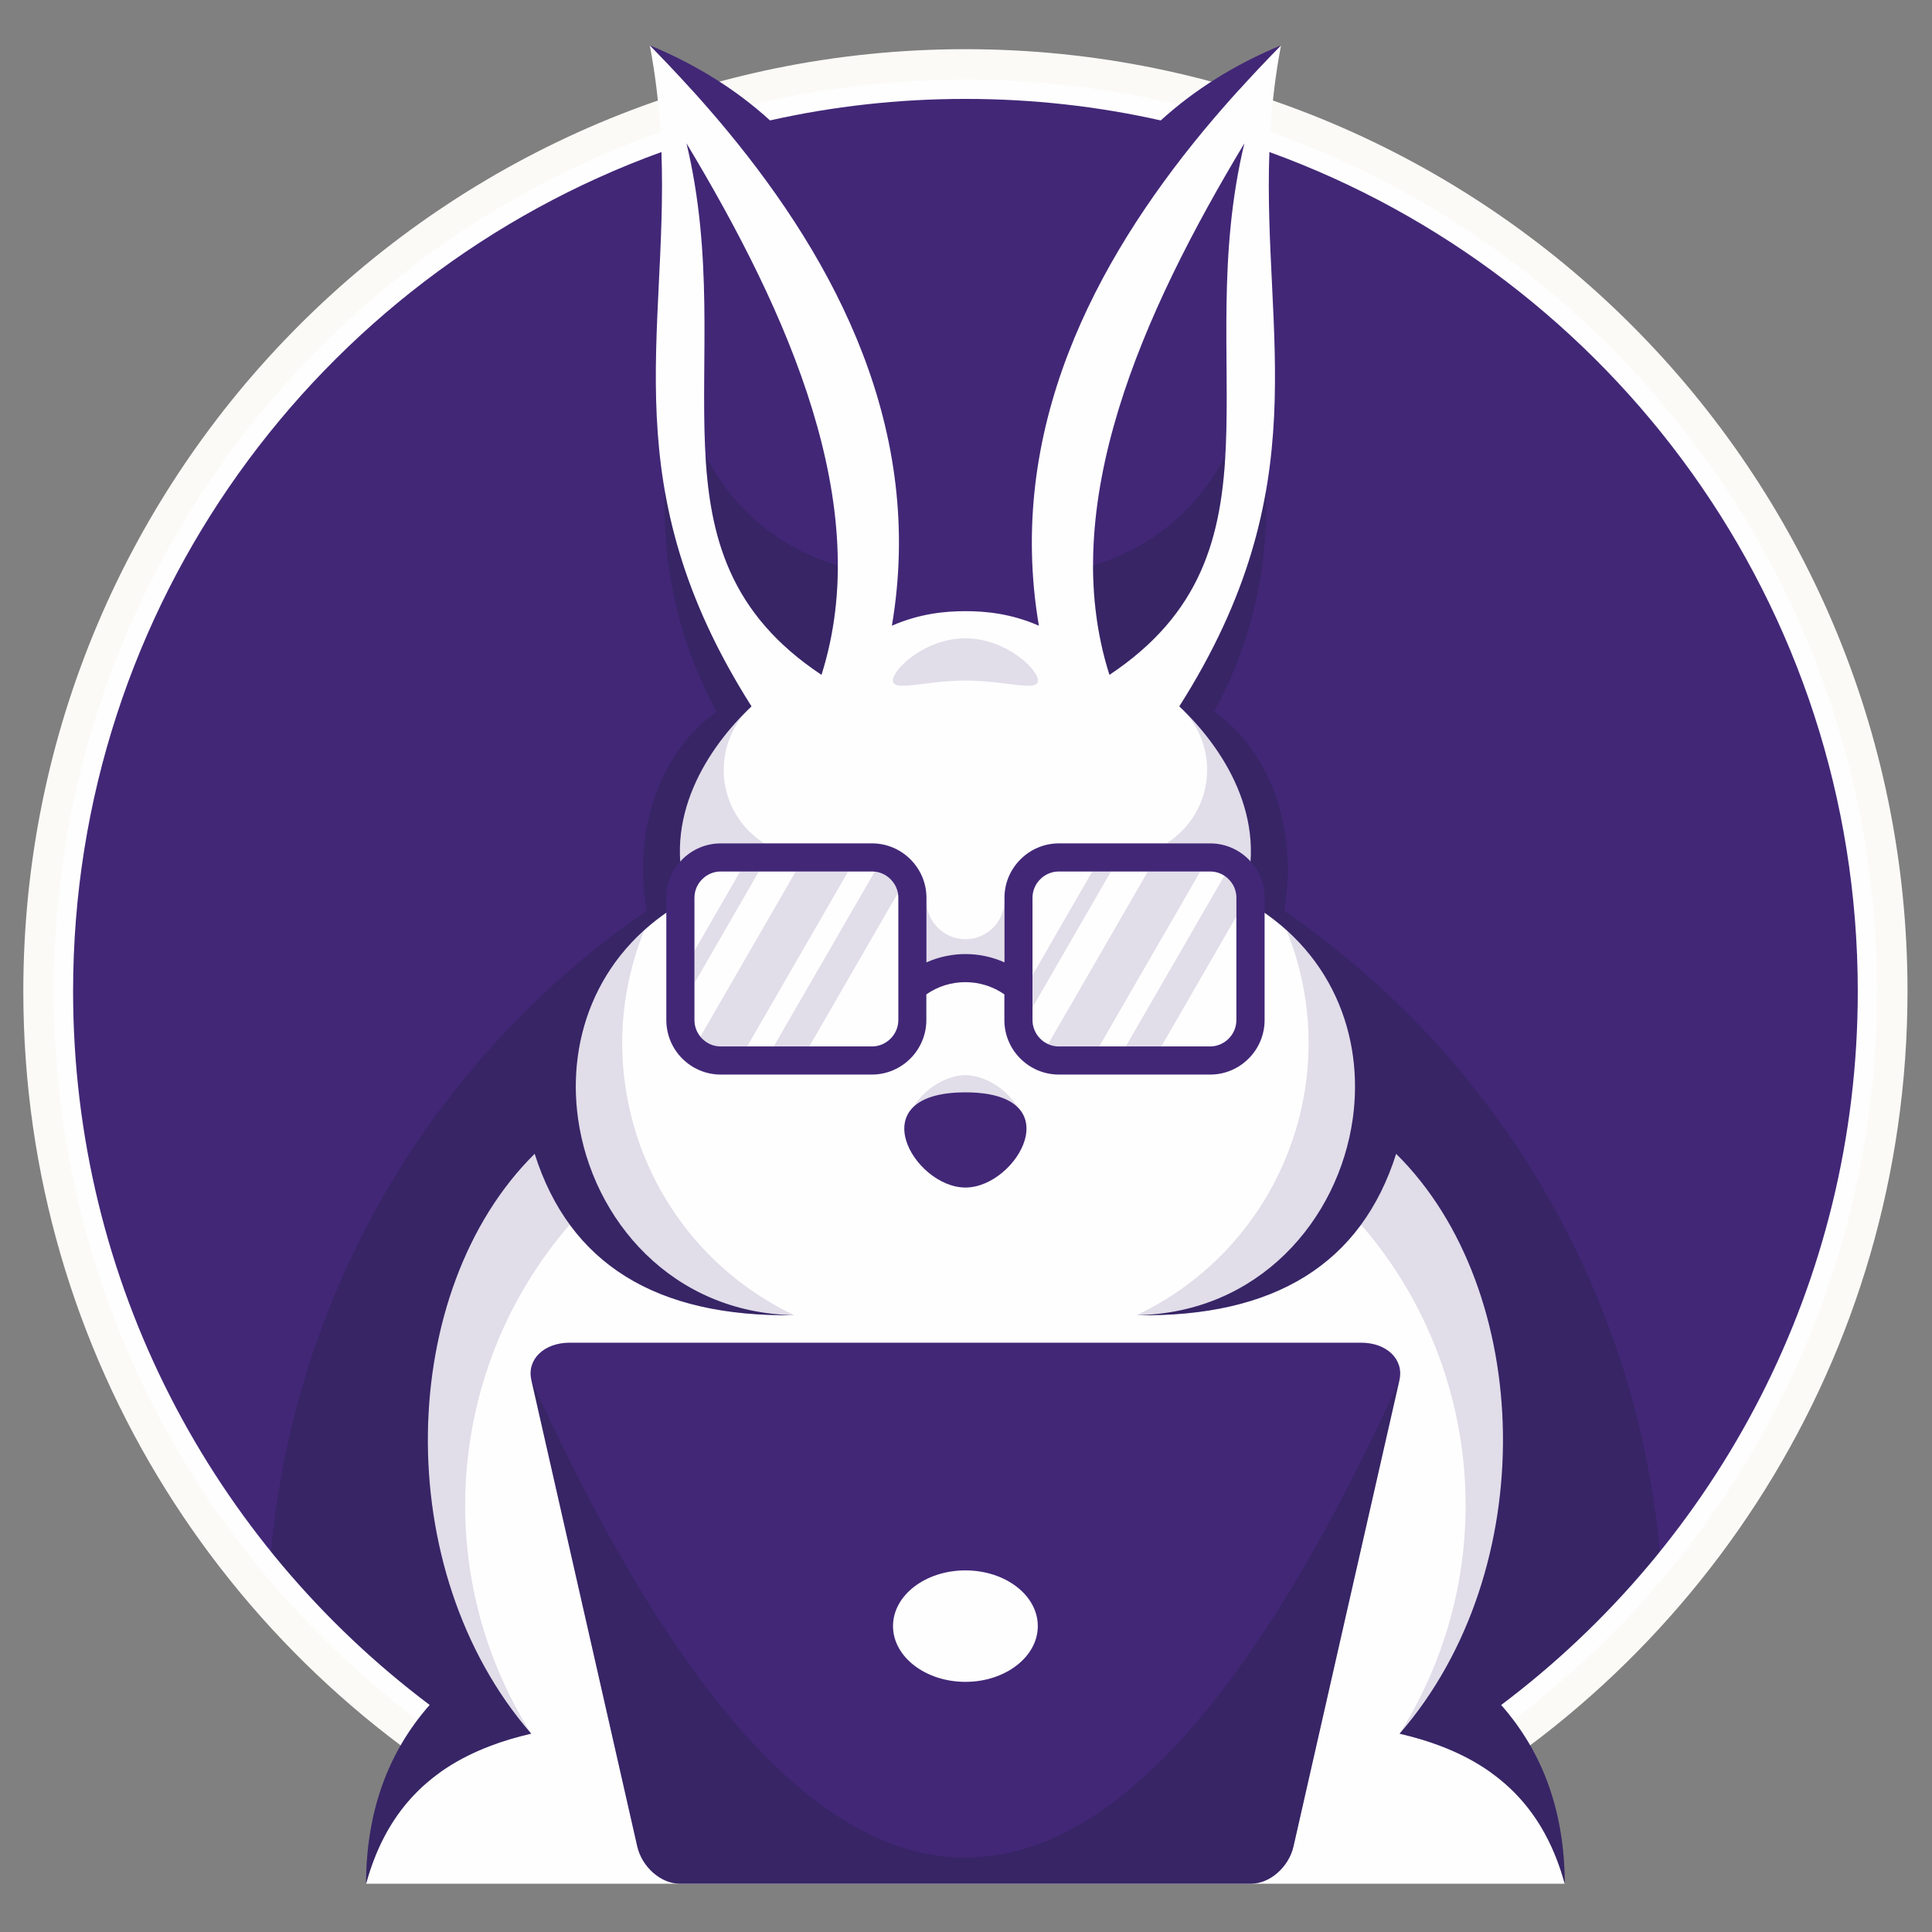
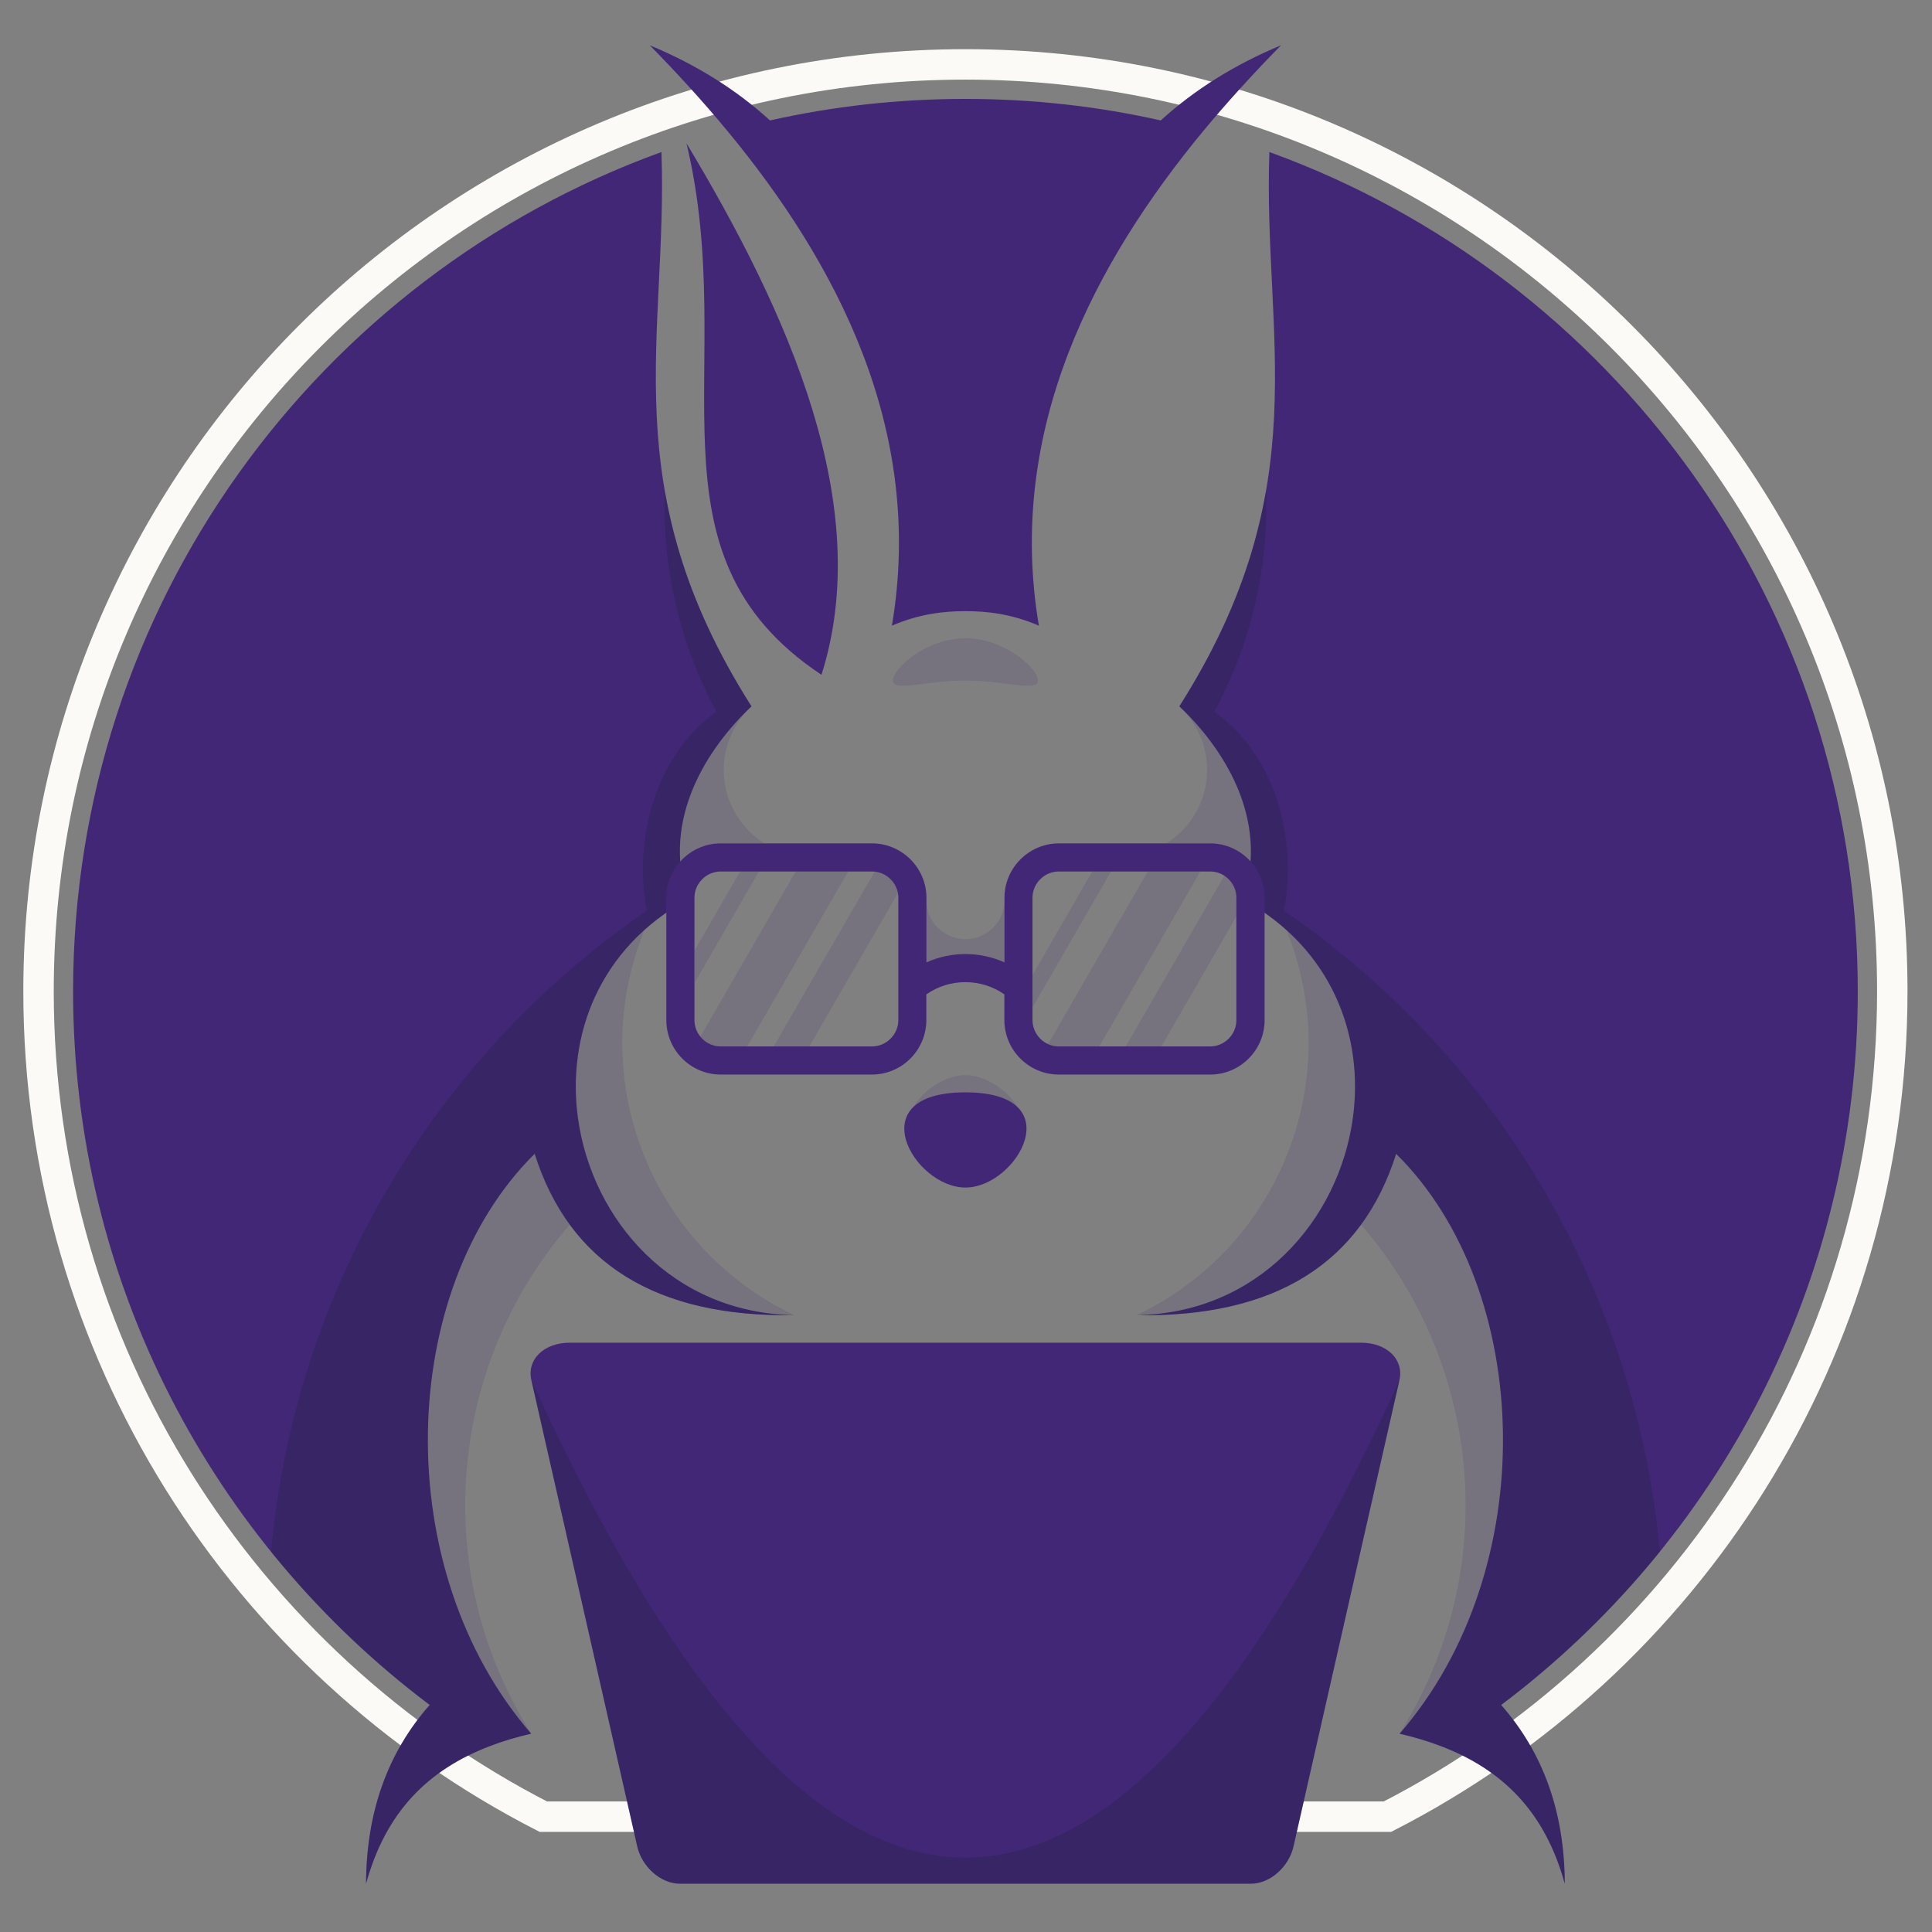
<svg xmlns="http://www.w3.org/2000/svg" version="1.1" id="Calque_1" x="0px" y="0px" width="36px" height="36px" viewBox="0 0 36 36" enable-background="new 0 0 36 36" xml:space="preserve">
  <rect x="0" y="0" width="36" height="36" fill="#808080" stroke="none" />
-   <path fill-rule="evenodd" clip-rule="evenodd" fill="#FEFEFE" d="M17.989,1.2C8.451,1.2,0.718,8.933,0.718,18.471  c0,6.707,3.822,12.519,9.406,15.38h15.729c5.585-2.861,9.407-8.674,9.407-15.38C35.261,8.933,27.527,1.2,17.989,1.2z" />
  <path fill="none" stroke="#FBFAF7" stroke-width="0.567" stroke-miterlimit="22.926" d="M17.989,1.2  C8.451,1.2,0.718,8.933,0.718,18.471c0,6.707,3.822,12.519,9.406,15.38h15.729c5.585-2.861,9.407-8.674,9.407-15.38  C35.261,8.933,27.527,1.2,17.989,1.2z" />
-   <path fill-rule="evenodd" clip-rule="evenodd" fill="#FEFEFE" d="M13.268,35.1h15.889c-0.445-1.625-1.517-2.434-3.077-2.795  c2.653-3.053,2.502-8.27-0.065-10.805c-0.648,2.045-2.261,3.049-4.837,3.007c2.271-0.039,3.765-1.771,4.029-3.662  c0.215-1.535-0.385-3.175-2.046-4.086c0.508-1.513-0.388-2.842-1.186-3.597c3.072-4.839,1.047-7.866,1.895-12.318  c-2.541,2.586-5.279,6.29-4.511,10.814c-0.519-0.226-0.99-0.271-1.37-0.271s-0.851,0.045-1.37,0.271  c0.768-4.524-1.97-8.228-4.511-10.814c0.846,4.452-1.178,7.479,1.895,12.318c-0.798,0.754-1.694,2.083-1.186,3.597  c-1.661,0.911-2.261,2.551-2.046,4.086c0.265,1.891,1.759,3.623,4.029,3.662c-2.576,0.042-4.188-0.962-4.837-3.007  c-2.567,2.535-2.719,7.752-0.065,10.805c-1.561,0.361-2.631,1.17-3.077,2.795h5.46H13.268z" />
  <path fill-rule="evenodd" clip-rule="evenodd" fill="#422777" d="M12.792,2.671c1.906,3.171,3.511,6.764,2.515,9.903  C11.877,10.297,13.79,6.838,12.792,2.671" />
-   <path fill-rule="evenodd" clip-rule="evenodd" fill="#422777" d="M23.187,2.671c-1.906,3.171-3.511,6.764-2.514,9.903  C24.101,10.297,22.188,6.838,23.187,2.671" />
  <path fill-rule="evenodd" clip-rule="evenodd" fill="#422777" d="M10.771,20.845 M26.855,32.539  c1.142,0.437,1.935,1.221,2.302,2.561c-0.005-1.329-0.399-2.438-1.186-3.33c4.034-3.034,6.646-7.859,6.646-13.298  c0-7.195-4.569-13.322-10.964-15.639c-0.123,3.45,0.916,6.245-1.678,10.329c0.798,0.754,1.693,2.083,1.186,3.597  c1.661,0.911,2.261,2.551,2.046,4.086l0,0c-0.265,1.891-1.759,3.625-4.029,3.662c2.576,0.042,4.188-0.962,4.837-3.007  c2.567,2.535,2.719,7.752,0.064,10.805C26.354,32.369,26.613,32.445,26.855,32.539z M23.87,0.844c-0.866,0.36-1.611,0.827-2.241,1.4  c-1.171-0.263-2.389-0.401-3.64-0.401s-2.47,0.138-3.641,0.401c-0.628-0.573-1.375-1.04-2.24-1.4  c0.483,0.493,0.975,1.026,1.447,1.597c2.009,2.43,3.686,5.556,3.064,9.218c0.519-0.226,0.99-0.271,1.37-0.271  s0.852,0.045,1.369,0.271c-0.621-3.662,1.056-6.788,3.063-9.218C22.895,1.87,23.387,1.336,23.87,0.844z M14.003,13.162  c-2.594-4.084-1.555-6.879-1.678-10.329C5.93,5.149,1.362,11.276,1.362,18.471c0,5.439,2.61,10.264,6.645,13.298  c-0.786,0.892-1.181,2.001-1.186,3.33c0.367-1.34,1.16-2.124,2.301-2.561c0.243-0.094,0.502-0.17,0.776-0.234  c-2.653-3.053-2.501-8.27,0.065-10.805c0.648,2.045,2.261,3.049,4.837,3.007c-2.27-0.037-3.764-1.771-4.029-3.662  c-0.215-1.535,0.385-3.175,2.046-4.086C12.309,15.245,13.205,13.916,14.003,13.162z" />
  <path fill-rule="evenodd" clip-rule="evenodd" fill="#422777" d="M24.103,34.404c0.329-1.446,0.657-2.895,0.986-4.343  s0.659-2.897,0.988-4.346c0.086-0.384-0.235-0.696-0.716-0.696c-2.457,0-4.913,0-7.372,0s-4.916,0-7.373,0  c-0.48,0-0.803,0.313-0.715,0.696c0.329,1.448,0.659,2.897,0.987,4.346c0.33,1.448,0.658,2.896,0.986,4.343  c0.087,0.383,0.44,0.695,0.789,0.695c1.774,0,3.549,0,5.326,0c1.575,0,3.147,0,4.721,0h0.604  C23.663,35.1,24.017,34.787,24.103,34.404" />
-   <path fill-rule="evenodd" clip-rule="evenodd" fill="#FEFEFE" d="M17.989,29.262c0.745,0,1.349,0.464,1.349,1.038  c0,0.571-0.604,1.039-1.349,1.039S16.64,30.871,16.64,30.3C16.64,29.726,17.244,29.262,17.989,29.262" />
  <path fill-rule="evenodd" clip-rule="evenodd" fill="#422777" d="M17.989,20.354c1.987,0,0.964,1.774,0,1.774  C17.024,22.128,16.001,20.354,17.989,20.354" />
  <path fill="#422777" d="M22.549,16.239H19.73c-0.135,0-0.258,0.055-0.347,0.145c-0.088,0.087-0.144,0.21-0.144,0.345v2.279  c0,0.134,0.056,0.257,0.144,0.346c0.089,0.089,0.212,0.145,0.347,0.145h2.818c0.135,0,0.257-0.056,0.346-0.145  s0.144-0.212,0.144-0.346v-2.279c0-0.135-0.055-0.258-0.144-0.345C22.806,16.293,22.684,16.239,22.549,16.239 M16.248,16.239H13.43  c-0.135,0-0.257,0.055-0.346,0.145c-0.089,0.087-0.144,0.21-0.144,0.345v2.279c0,0.134,0.055,0.257,0.144,0.346  s0.211,0.145,0.346,0.145h2.818c0.135,0,0.257-0.056,0.346-0.145c0.089-0.089,0.145-0.212,0.145-0.346v-2.279  c0-0.135-0.056-0.258-0.145-0.345C16.505,16.293,16.383,16.239,16.248,16.239z M17.263,17.932c0.23-0.103,0.479-0.155,0.727-0.155  s0.496,0.052,0.727,0.155v-1.203c0-0.281,0.114-0.532,0.298-0.716c0.184-0.184,0.438-0.298,0.717-0.298h2.818  c0.279,0,0.533,0.114,0.716,0.298c0.184,0.184,0.298,0.435,0.298,0.716v2.279c0,0.279-0.114,0.534-0.298,0.717  c-0.183,0.184-0.437,0.298-0.716,0.298H19.73c-0.279,0-0.533-0.114-0.717-0.298c-0.184-0.183-0.298-0.438-0.298-0.717v-0.479  c-0.217-0.152-0.472-0.228-0.727-0.228c-0.256,0-0.511,0.076-0.727,0.228v0.479c0,0.279-0.115,0.534-0.298,0.717  c-0.184,0.184-0.438,0.298-0.717,0.298H13.43c-0.279,0-0.533-0.114-0.717-0.298c-0.183-0.183-0.297-0.438-0.297-0.717v-2.279  c0-0.281,0.114-0.532,0.297-0.716c0.184-0.184,0.438-0.298,0.717-0.298h2.818c0.279,0,0.533,0.114,0.717,0.298  c0.183,0.184,0.298,0.435,0.298,0.716V17.932z" />
  <path opacity="0.15" fill-rule="evenodd" clip-rule="evenodd" fill="#422777" d="M14.827,16.239l-1.777,3.079  c0.01,0.012,0.021,0.024,0.034,0.036c0.089,0.089,0.211,0.145,0.346,0.145h0.492l1.881-3.259H14.827z M16.299,16.242l-1.881,3.256  h0.662l1.65-2.857c-0.019-0.099-0.067-0.189-0.137-0.257C16.517,16.305,16.413,16.253,16.299,16.242z M20.353,16.239l-1.112,1.929  v0.6l1.46-2.529H20.353z M21.388,16.239l-1.857,3.216c0.062,0.029,0.129,0.043,0.2,0.043h0.752l1.882-3.259H21.388z M22.814,16.318  l-1.836,3.18h0.662l1.397-2.42v-0.349c0-0.135-0.055-0.258-0.144-0.345C22.87,16.358,22.844,16.337,22.814,16.318z M17.989,20.034  c-0.322,0-0.743,0.221-0.97,0.594c0.169-0.165,0.478-0.274,0.97-0.274s0.801,0.109,0.97,0.274  C18.732,20.255,18.311,20.034,17.989,20.034z M17.989,11.894c0.745,0,1.351,0.571,1.351,0.787c0,0.218-0.605,0-1.351,0  c-0.746,0-1.351,0.218-1.351,0C16.638,12.465,17.243,11.894,17.989,11.894z M18.366,17.395c-0.231,0.141-0.521,0.141-0.753,0  c-0.206-0.124-0.336-0.343-0.35-0.579v1.116c0.23-0.103,0.479-0.155,0.727-0.155s0.496,0.052,0.727,0.155v-1.116  C18.702,17.052,18.572,17.271,18.366,17.395z M12.94,18.319l1.2-2.081h-0.347l-0.853,1.478V18.319z" />
-   <path opacity="0.25" fill-rule="evenodd" clip-rule="evenodd" fill="#1A2237" d="M22.833,8.484c-0.092,1.604-0.499,2.985-2.16,4.09  c-0.211-0.663-0.306-1.345-0.306-2.039C21.449,10.22,22.337,9.468,22.833,8.484 M13.146,8.484c0.091,1.604,0.499,2.985,2.161,4.09  c0.209-0.663,0.305-1.345,0.305-2.039C14.529,10.22,13.641,9.468,13.146,8.484z" />
  <path opacity="0.15" fill-rule="evenodd" clip-rule="evenodd" fill="#422777" d="M12.007,17.331  c-1.044,0.939-1.411,2.26-1.235,3.514c0.067,0.478,0.21,0.94,0.425,1.371c0.64,1.284,1.904,2.262,3.604,2.291  C12.115,23.232,10.889,20.084,12.007,17.331 M13.549,14.797c-0.166-0.571-0.004-1.184,0.418-1.6  c-0.662,0.636-1.374,1.662-1.292,2.855c0.012-0.013,0.025-0.026,0.037-0.039c0.184-0.184,0.438-0.298,0.717-0.298h0.814  C13.913,15.508,13.662,15.184,13.549,14.797z M23.972,17.331c1.043,0.939,1.411,2.26,1.235,3.514  c-0.066,0.478-0.211,0.94-0.425,1.371c-0.64,1.284-1.905,2.262-3.604,2.291C23.863,23.232,25.089,20.084,23.972,17.331z   M22.429,14.797c0.167-0.571,0.005-1.184-0.418-1.6c0.662,0.636,1.373,1.662,1.291,2.855c-0.011-0.013-0.024-0.026-0.037-0.039  c-0.183-0.184-0.437-0.298-0.716-0.298h-0.814C22.064,15.508,22.316,15.184,22.429,14.797z M25.361,22.819  c0.276-0.377,0.495-0.817,0.653-1.319c2.567,2.535,2.719,7.752,0.064,10.805C27.98,29.29,27.632,25.436,25.361,22.819z   M10.616,22.819c-0.275-0.377-0.494-0.817-0.652-1.319c-2.567,2.535-2.719,7.752-0.065,10.805  C7.997,29.29,8.346,25.436,10.616,22.819z" />
  <path opacity="0.25" fill-rule="evenodd" clip-rule="evenodd" fill="#1A2237" d="M26.077,25.716  c-5.393,11.863-10.784,11.863-16.176,0c0.329,1.448,0.659,2.897,0.987,4.346c0.33,1.448,0.658,2.896,0.986,4.343  c0.086,0.378,0.435,0.689,0.779,0.695h0.009h0.605h4.721h5.325h0.01c0.345-0.006,0.693-0.317,0.778-0.695  c0.329-1.446,0.657-2.895,0.986-4.343S25.748,27.164,26.077,25.716 M12.389,9.158c-0.053,1.432,0.281,2.848,0.961,4.103  c-1.116,0.797-1.553,2.316-1.299,3.71c-4.023,2.758-6.567,7.155-7.001,11.943c0.864,1.068,1.857,2.027,2.957,2.855  c-0.786,0.892-1.181,2.001-1.186,3.33c0.248-0.903,0.688-1.555,1.299-2.016c0.362-0.274,0.78-0.478,1.244-0.631  c0.171-0.057,0.349-0.104,0.533-0.148c-2.653-3.053-2.501-8.27,0.065-10.805c0.159,0.502,0.377,0.942,0.652,1.319  c0.847,1.155,2.242,1.716,4.185,1.688c-2.27-0.037-3.764-1.771-4.029-3.662c-0.176-1.254,0.191-2.575,1.235-3.514  c0.126-0.114,0.263-0.221,0.408-0.324v-0.277c0-0.26,0.099-0.497,0.26-0.677c-0.08-1.161,0.592-2.161,1.237-2.803  c0.031-0.026,0.061-0.055,0.09-0.087C13.068,11.69,12.605,10.384,12.389,9.158z M23.589,9.158c0.053,1.432-0.281,2.848-0.962,4.103  c1.117,0.797,1.554,2.316,1.3,3.71c4.023,2.758,6.567,7.155,7.002,11.943c-0.864,1.068-1.857,2.027-2.957,2.855  c0.786,0.892,1.181,2.001,1.186,3.33c-0.247-0.903-0.688-1.555-1.3-2.016c-0.362-0.274-0.779-0.478-1.244-0.631  c-0.171-0.057-0.349-0.104-0.533-0.148c2.653-3.053,2.502-8.27-0.065-10.805c-0.158,0.502-0.377,0.942-0.653,1.319  c-0.847,1.155-2.241,1.716-4.184,1.688c2.271-0.037,3.765-1.771,4.029-3.662c0.176-1.254-0.192-2.575-1.235-3.514  c-0.127-0.114-0.263-0.221-0.409-0.324v-0.277c0-0.26-0.099-0.497-0.261-0.677c0.08-1.161-0.591-2.161-1.236-2.803  c-0.03-0.026-0.061-0.055-0.09-0.087C22.91,11.69,23.373,10.384,23.589,9.158z" />
</svg>